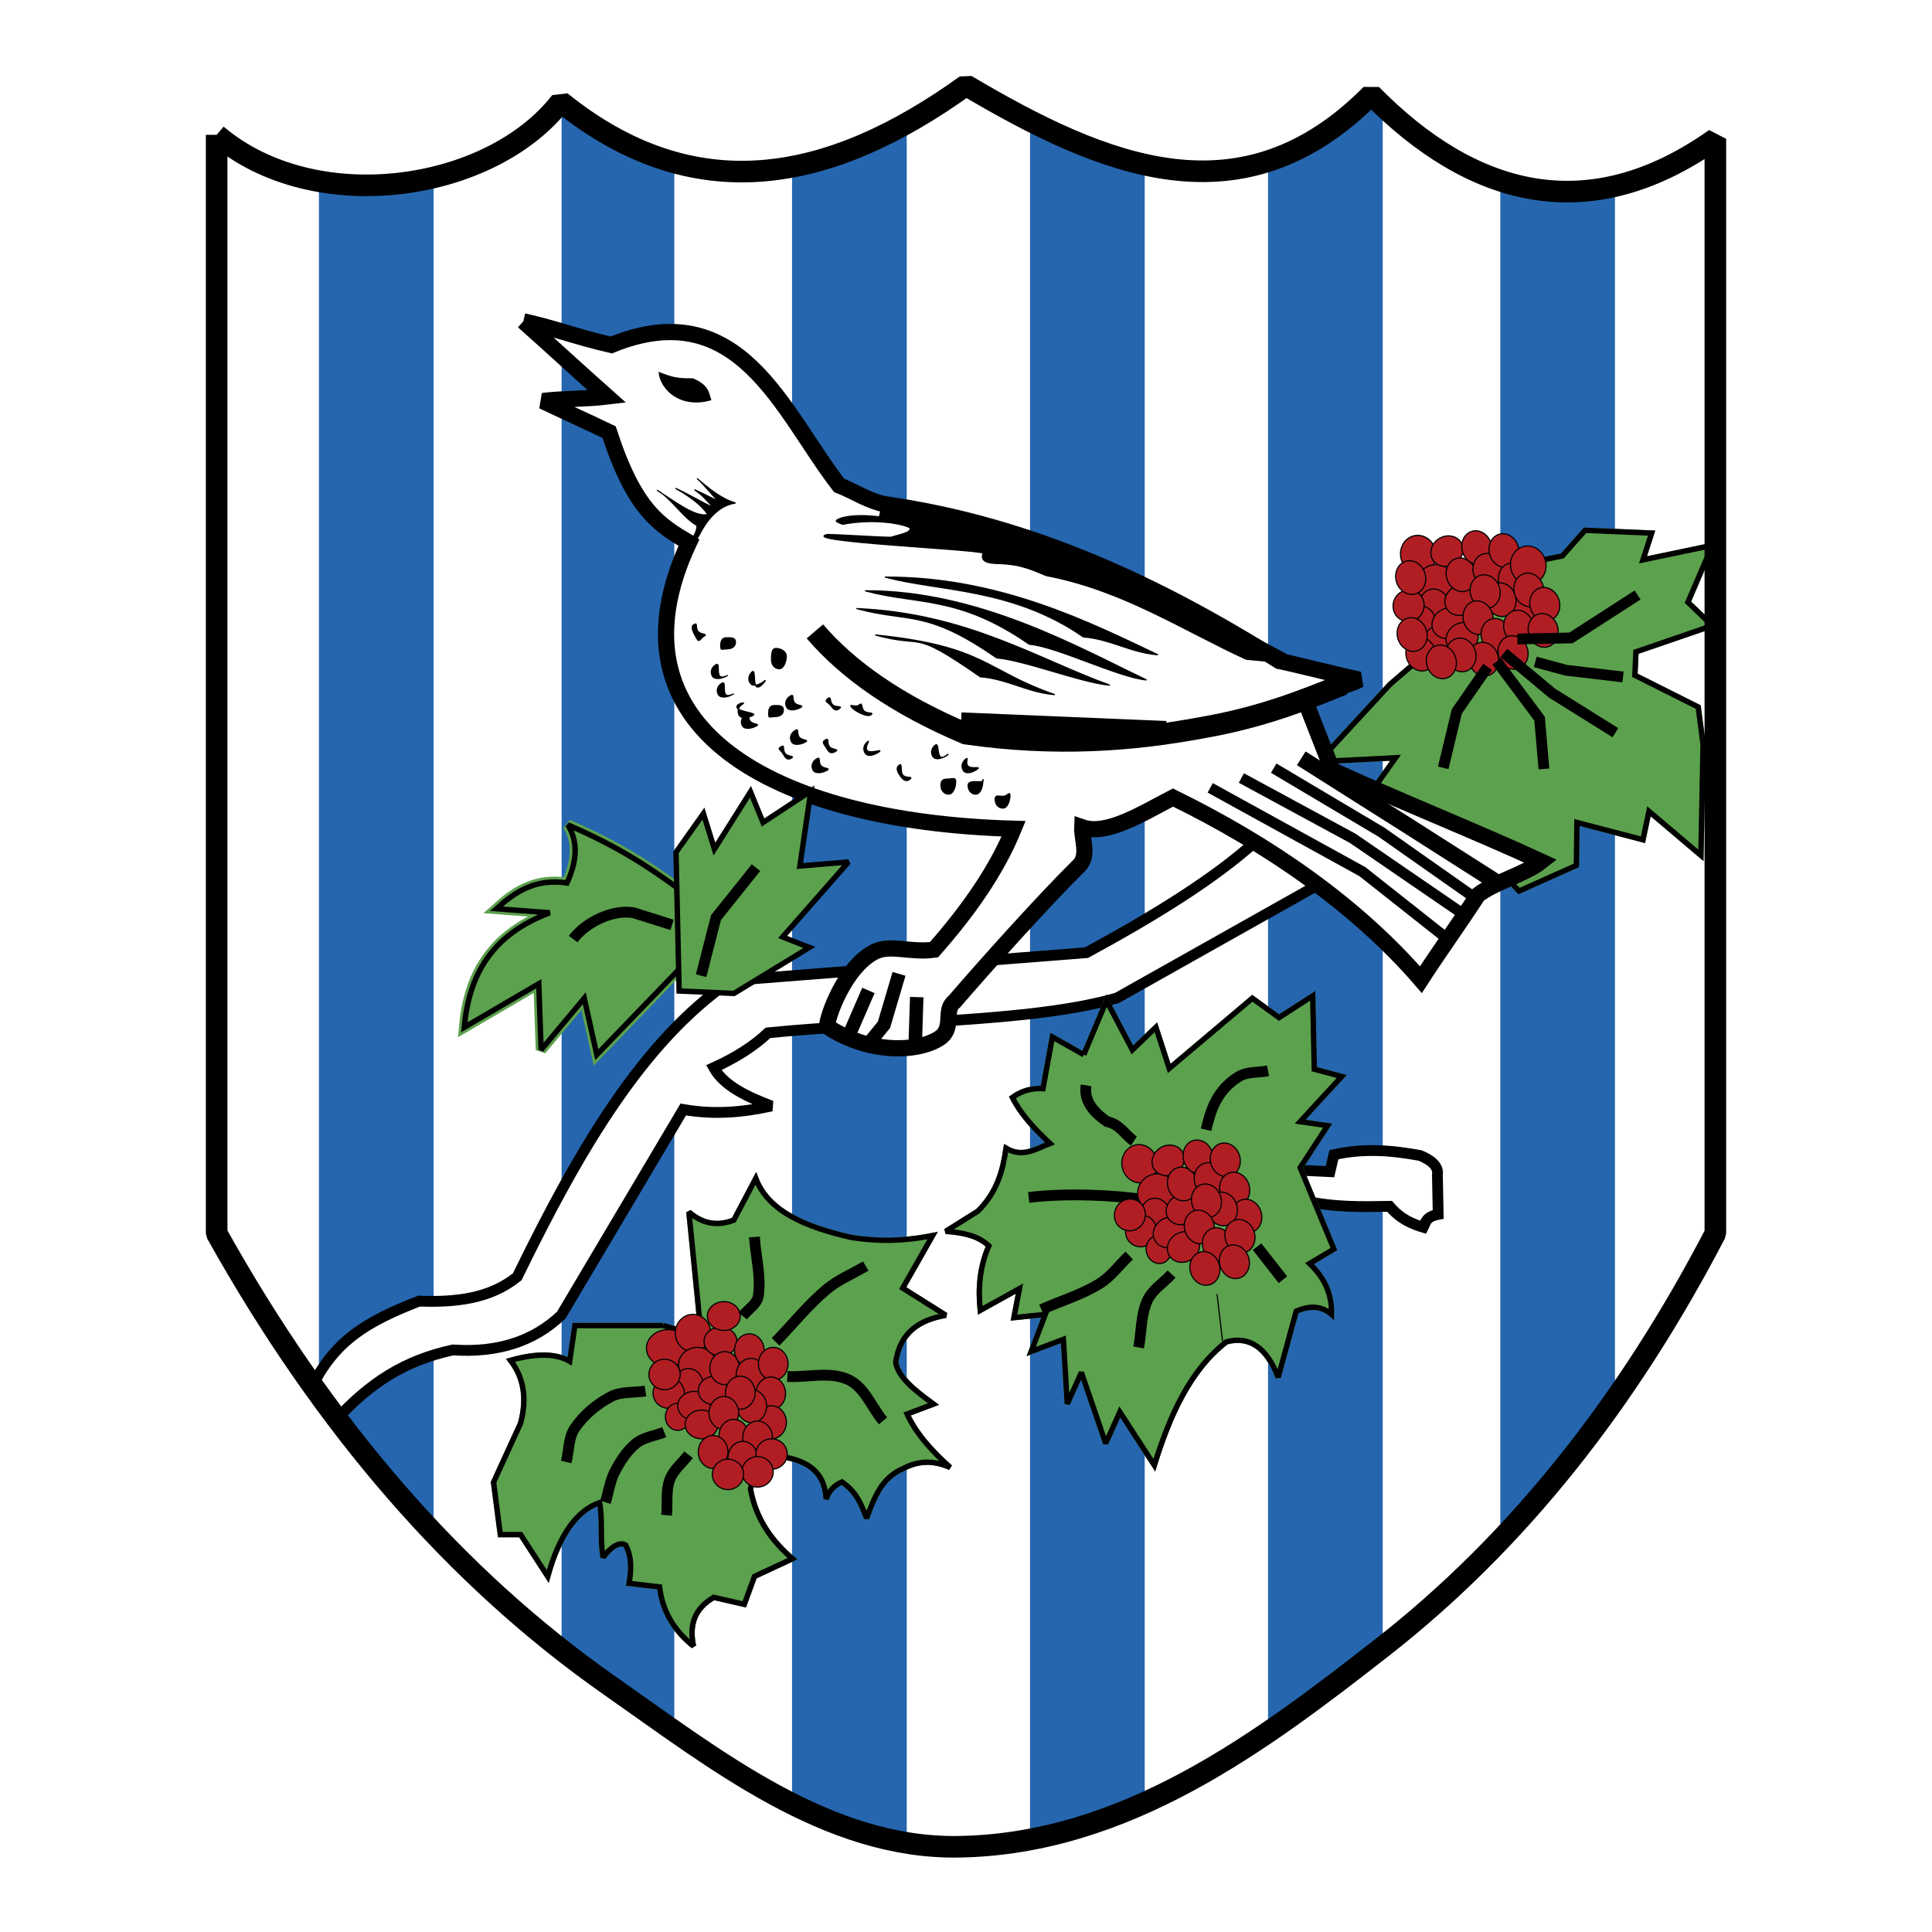
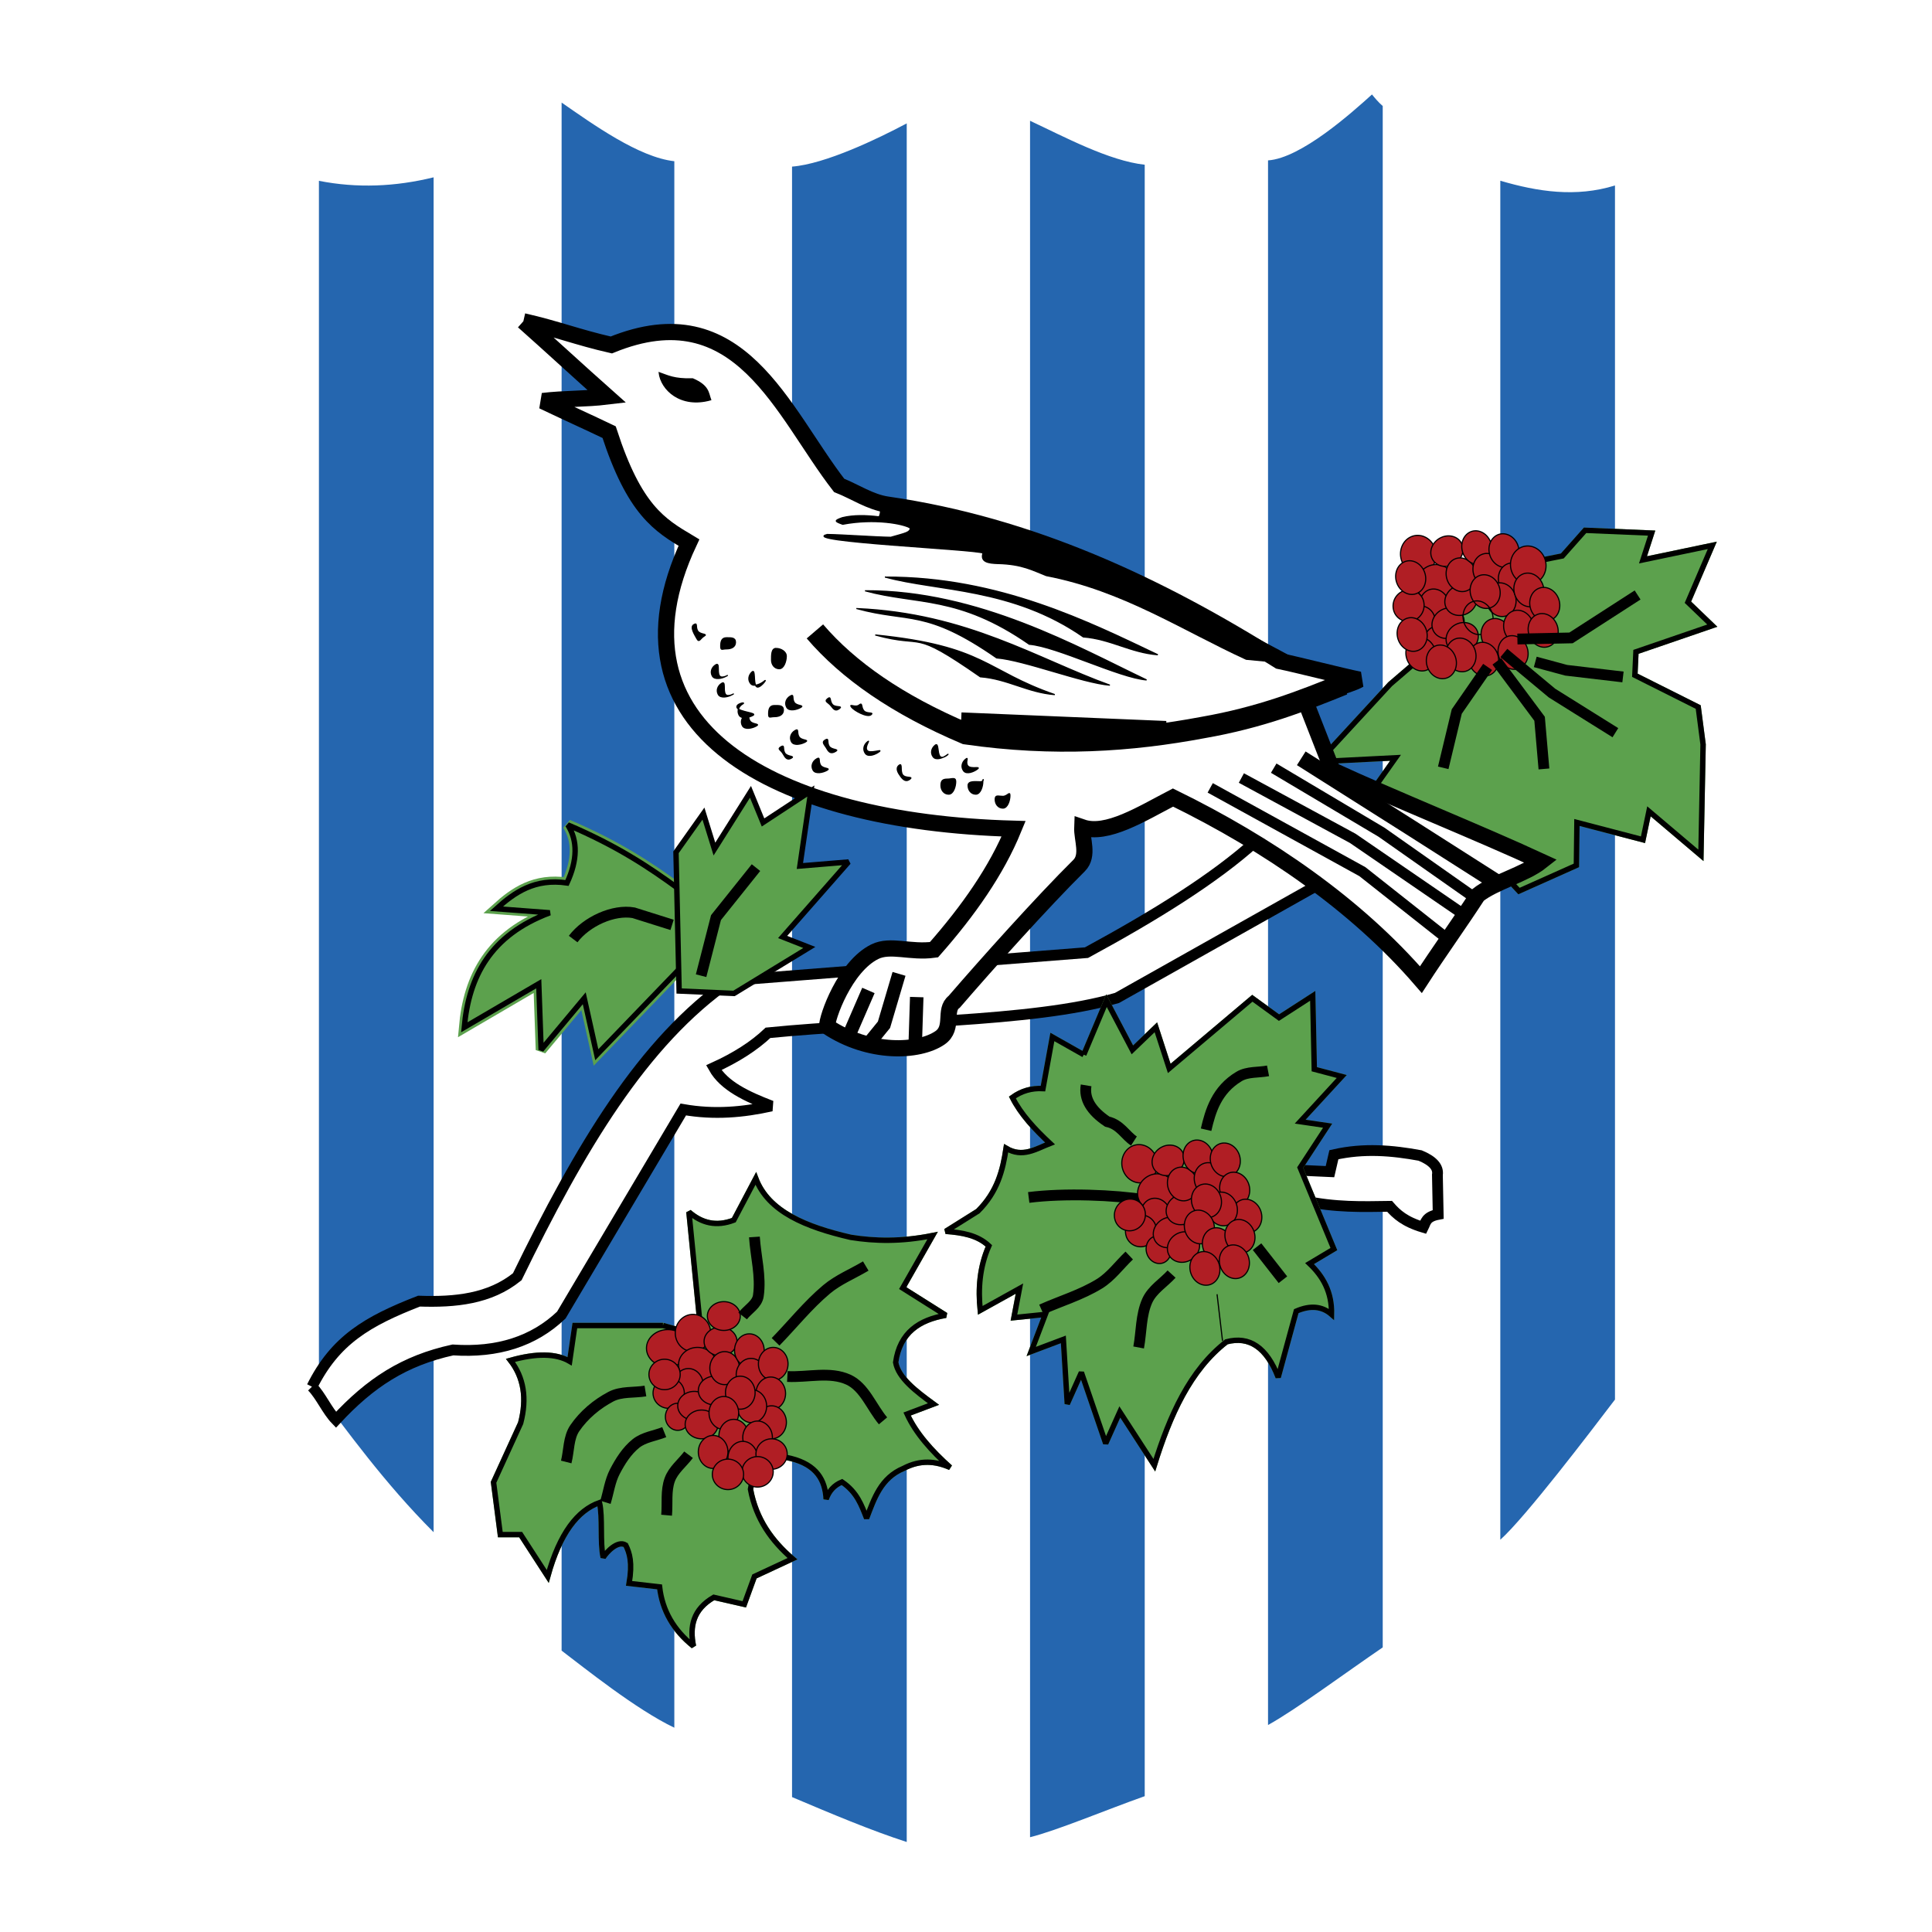
<svg xmlns="http://www.w3.org/2000/svg" width="2500" height="2500" viewBox="0 0 192.756 192.756">
  <path fill-rule="evenodd" clip-rule="evenodd" fill="#fff" d="M0 0h192.756v192.756H0V0z" />
  <path d="M149.686 18.031c3.732 1.096 7.539 1.679 11.441.475v121.129c-2.457 3.224-8.926 11.735-11.441 13.985V18.031zm-23.174-2.029c3.291-.215 8.375-4.771 10.371-6.577.268.328.607.748 1.072 1.154v153.783c-3.674 2.501-8.656 6.205-11.443 7.743V16.002zm-23.744-3.952c3.396 1.591 7.879 3.998 11.441 4.385v162.77c-3.76 1.328-8.756 3.43-11.441 4.094V12.05zm-23.746 4.573c3.321-.258 8.555-2.778 11.443-4.312v171.465c-3.6-1.161-7.521-2.821-11.443-4.481V16.623zm-47.203 1.418c3.814.752 7.629.588 11.443-.349v135.176c-4.908-4.893-8.806-10.347-11.443-13.81V18.041zm24.213-7.808c3.153 2.188 7.724 5.467 11.246 5.852v156.288c-3.814-1.812-9.024-6.007-11.246-7.689V10.233z" fill-rule="evenodd" clip-rule="evenodd" fill="#2566af" />
  <path fill-rule="evenodd" clip-rule="evenodd" fill="#5ca14d" stroke="#5ca14d" stroke-width=".539" stroke-miterlimit="2.613" d="M152.793 56.08l3.08-.612 2.27-2.559 6.642.279-.863 2.669 6.914-1.446-2.432 5.674 2.432 2.336-7.617 2.615-.108 2.336 6.321 3.171.486 3.727-.217 11.07-5.185-4.395-.594 2.837-6.592-1.724-.053 4.283-5.726 2.559-5.994-6.397-10.536-.946 4.215-5.953-7.672.391 7.131-7.733 2.27-1.947 6.428-6.953 5.4-3.282z" />
  <path fill="none" stroke="#000" stroke-width=".539" stroke-miterlimit="2.613" d="M152.793 56.08l3.08-.612 2.27-2.559 6.642.279-.863 2.669 6.914-1.446-2.432 5.674 2.432 2.336-7.617 2.615-.108 2.336 6.321 3.171.486 3.727-.217 11.07-5.185-4.395-.594 2.837-6.592-1.724-.053 4.283-5.726 2.559-5.994-6.397-10.536-.946 4.215-5.953-7.672.391 7.131-7.733 2.27-1.947 6.428-6.953 5.4-3.282z" />
  <path d="M31.126 138.351c2.318-4.646 5.511-6.527 10.678-8.536 3.608.124 7.05-.21 9.803-2.434 6.229-12.799 12.531-23.492 21.297-29.553l35.495-2.781c6.834-3.708 12.811-7.417 16.904-11.125 2.592 1.158 5.182 2.317 7.773 3.476l-21.635 12.17c-8.521 2.48-23.213 2.317-34.819 3.476-1.376 1.306-3.179 2.465-5.409 3.478 1.021 1.826 3.294 2.881 5.747 3.824-2.806.629-5.7.892-8.79.348l-12.169 20.513c-2.752 2.624-6.358 3.783-10.818 3.477-4.858 1.066-8.232 3.267-11.665 6.97-.9-.93-1.49-2.376-2.392-3.303zm96.323-21.696l5.242.241.391-1.689c3.008-.682 5.832-.432 8.607.08 1.268.524 1.842 1.168 1.721 1.931l.078 3.943c-1.238.237-1.238.794-1.486 1.287-1.848-.548-2.68-1.305-3.363-2.092-2.723.04-5.414.125-8.607-.563l-2.583-3.138z" fill-rule="evenodd" clip-rule="evenodd" fill="#fff" />
  <path d="M31.126 138.351c2.318-4.646 5.511-6.527 10.678-8.536 3.608.124 7.05-.21 9.803-2.434 6.229-12.799 12.531-23.492 21.297-29.553l35.495-2.781c6.834-3.708 12.811-7.417 16.904-11.125l7.773 3.476-21.635 12.169c-8.521 2.481-23.213 2.318-34.819 3.477-1.376 1.306-3.179 2.465-5.409 3.478 1.021 1.826 3.294 2.881 5.747 3.824-2.806.629-5.7.892-8.79.348l-12.169 20.513c-2.752 2.624-6.358 3.783-10.818 3.477-4.858 1.066-8.232 3.267-11.665 6.97-.9-.93-1.49-2.376-2.392-3.303m96.323-21.696l5.242.241.391-1.689c3.008-.682 5.832-.432 8.607.08 1.268.524 1.842 1.168 1.721 1.931l.078 3.943c-1.238.237-1.238.794-1.486 1.287-1.848-.548-2.68-1.305-3.363-2.092-2.723.04-5.414.125-8.607-.563l-2.583-3.138" fill="none" stroke="#000" stroke-width="1.077" stroke-miterlimit="2.613" />
  <path d="M52.215 32.053c3.407.778 5.37 1.586 8.776 2.364 12.835-5.239 17.051 6.688 22.729 14.009 1.601.638 3.102 1.671 4.802 1.916 14.185 2.042 26.964 7.945 39.105 15.603 1.893.39 6.104 1.477 7.996 1.866-1.135.648-4.322 1.332-5.457 1.981 1.008 2.595 1.752 4.458 2.76 7.053 6.182 2.855 14.656 6.248 20.838 9.103-1.639 1.298-4.68 2.057-6.32 3.354-1.768 2.726-3.912 5.713-5.68 8.439-6.445-7.461-15.223-13.518-24.734-18.171-3.139 1.631-6.604 3.818-9.055 2.97-.049 1.188.693 2.821-.32 3.825-3.652 3.617-9.211 9.824-12.451 13.58-1.089.813.009 2.611-1.421 3.597-2.091 1.442-7.054 1.674-11.259-1.134-.041-.868 1.756-5.98 4.754-7.457 1.57-.773 3.544.128 5.906-.199 3.427-3.89 6.237-7.885 7.948-12.068-24.075-.674-41.042-10.099-32.395-28.549-2.94-1.751-5.431-3.221-7.966-11.022-1.893-.909-4.725-2.194-6.617-3.103 2.145-.259 4.256-.187 6.401-.446-2.777-2.465-5.564-5.045-8.34-7.511z" fill-rule="evenodd" clip-rule="evenodd" fill="#fff" />
  <path d="M52.215 32.053c3.407.778 5.37 1.586 8.776 2.364 12.835-5.239 17.051 6.688 22.729 14.009 1.601.638 3.102 1.671 4.802 1.916 14.185 2.042 26.964 7.945 39.105 15.603 1.893.39 6.104 1.477 7.996 1.866-1.135.648-4.322 1.332-5.457 1.981 1.008 2.595 1.752 4.458 2.76 7.053 6.182 2.855 14.656 6.248 20.838 9.103-1.639 1.298-4.68 2.057-6.32 3.354-1.768 2.726-3.912 5.713-5.68 8.439-6.445-7.461-15.223-13.518-24.734-18.171-3.139 1.631-6.604 3.818-9.055 2.97-.049 1.188.693 2.821-.32 3.825-3.652 3.617-9.211 9.824-12.451 13.58-1.089.813.009 2.611-1.421 3.597-2.091 1.442-7.054 1.674-11.259-1.134-.041-.868 1.756-5.98 4.754-7.457 1.57-.773 3.544.128 5.906-.199 3.427-3.89 6.237-7.885 7.948-12.068-24.075-.674-41.042-10.099-32.395-28.549-2.94-1.751-5.431-3.221-7.966-11.022-1.893-.909-4.725-2.194-6.617-3.103 2.145-.259 4.256-.187 6.401-.446-2.777-2.465-5.564-5.045-8.34-7.511" fill="none" stroke="#000" stroke-width="1.616" stroke-miterlimit="2.613" />
  <path d="M67.835 96.62l-8.293 8.609-1.251-5.632-4.303 5.149-.235-6.598-7.432 4.345c.442-5.043 2.599-9.204 8.528-11.426l-5.321-.402c1.832-1.654 3.835-3.043 7.042-2.574 1.054-2.284 1.081-4.215.078-5.793 4.967 2.119 8.128 4.238 11.031 6.356l4.538 5.793-4.382 2.173z" fill-rule="evenodd" clip-rule="evenodd" fill="#5ca14d" stroke="#5ca14d" stroke-width="1.077" stroke-miterlimit="2.613" />
  <path d="M67.835 96.62l-8.293 8.609-1.251-5.632-4.303 5.149-.235-6.598-7.432 4.345c.442-5.043 2.599-9.204 8.528-11.426l-5.321-.402c1.832-1.654 3.835-3.043 7.042-2.574 1.054-2.284 1.081-4.215.078-5.793 4.967 2.119 8.128 4.238 11.031 6.356l4.538 5.793-4.382 2.173" fill="none" stroke="#000" stroke-width=".539" stroke-miterlimit="2.613" />
  <path fill-rule="evenodd" clip-rule="evenodd" fill="#5ca14d" d="M67.757 98.873l-.313-13.839 2.738-3.862 1.096 3.54L74.876 79l1.252 3.057 4.772-3.138-1.095 7.482L84.656 86l-6.573 7.482 2.661 1.046-7.511 4.586-5.476-.241z" />
  <path fill="none" stroke="#000" stroke-width=".539" stroke-miterlimit="2.613" d="M67.757 98.873l-.313-13.839 2.738-3.862 1.096 3.54L74.876 79l1.252 3.057 4.772-3.138-1.095 7.482L84.656 86l-6.573 7.482 2.661 1.046-7.511 4.586-5.476-.241z" />
  <path d="M66.145 132.248h-8.79l-.521 3.569c-1.352-.791-3.319-.822-5.903-.093 1.324 1.706 1.662 3.792 1.014 6.258l-2.704 5.911.676 5.215h2.028l2.704 4.172c1.198-4.323 2.98-6.588 5.164-7.363.338 1.506.03 3.963.368 5.47.317-.507 1.436-1.742 2.245-1.235.391.798.69 1.754.338 3.824l3.042.348c.265 2.351 1.391 4.32 3.381 5.91-.402-1.955-.034-3.673 2.028-4.866l3.043.695c.337-.928.675-1.854 1.014-2.782l3.793-1.766c-2.043-1.757-3.625-3.91-4.189-6.933.233-1.266.468-2.531.702-3.797 1.111.241 2.224.481 3.335.724 2.556.643 3.418 2.157 3.511 4.067.281-.826.807-1.398 1.58-1.718 1.51 1.027 1.953 2.329 2.458 3.616.758-1.98 1.421-4.025 3.688-4.973 1.689-.885 3.209-.725 4.652-.09-1.866-1.667-3.422-3.413-4.301-5.333l2.634-.994c-1.771-1.299-3.496-2.605-3.774-4.158.42-2.993 2.365-4.243 5.003-4.7l-4.301-2.712 2.984-5.244c-3.138.631-5.766.564-8.163.182-4.463-1.031-8.225-2.562-9.48-5.876l-2.194 4.158c-1.754.671-3.215.289-4.477-.813l1.229 12.385-3.817-1.058z" fill-rule="evenodd" clip-rule="evenodd" fill="#5ca14d" stroke="#5ca14d" stroke-width=".539" stroke-miterlimit="2.613" />
  <path d="M66.145 132.248h-8.79l-.521 3.569c-1.352-.791-3.319-.822-5.903-.093 1.324 1.706 1.662 3.792 1.014 6.258l-2.704 5.911.676 5.215h2.028l2.704 4.172c1.198-4.323 2.98-6.588 5.164-7.363.338 1.506.03 3.963.368 5.47.317-.507 1.436-1.742 2.245-1.235.391.798.69 1.754.338 3.824l3.042.348c.265 2.351 1.391 4.32 3.381 5.91-.402-1.955-.034-3.673 2.028-4.866l3.043.695c.337-.928.675-1.854 1.014-2.782l3.793-1.766c-2.043-1.757-3.625-3.91-4.189-6.933.233-1.266.468-2.531.702-3.797 1.111.241 2.224.481 3.335.724 2.556.643 3.418 2.157 3.511 4.067.281-.826.807-1.398 1.58-1.718 1.51 1.027 1.953 2.329 2.458 3.616.758-1.98 1.421-4.025 3.688-4.973 1.689-.885 3.209-.725 4.652-.09-1.866-1.667-3.422-3.413-4.301-5.333l2.634-.994c-1.771-1.299-3.496-2.605-3.774-4.158.42-2.993 2.365-4.243 5.003-4.7l-4.301-2.712 2.984-5.244c-3.138.631-5.766.564-8.163.182-4.463-1.031-8.225-2.562-9.48-5.876l-2.194 4.158c-1.754.671-3.215.289-4.477-.813l1.229 12.385-3.817-1.058" fill="none" stroke="#000" stroke-width=".539" stroke-miterlimit="2.613" />
  <path d="M108.127 105.229l2.268-5.391c.861 1.636 1.723 3.271 2.582 4.908l2.346-2.253c.445 1.367.889 2.735 1.332 4.104l8.291-7 2.66 1.931 3.365-2.173.156 7.322 2.738.725c-1.383 1.501-2.764 3.003-4.146 4.505.912.135 1.824.269 2.738.402-.914 1.395-1.826 2.79-2.738 4.185l3.363 8.126c-.809.483-1.615.966-2.426 1.448 1.34 1.273 2.244 2.843 2.191 5.069-.941-.822-2.115-.93-3.52-.322-.602 2.2-1.201 4.399-1.801 6.599-1.141-2.968-2.863-4.147-5.162-3.54-3.641 2.828-5.648 7.334-7.197 12.311l-3.443-5.312-1.408 3.139-2.426-7.081-1.408 3.139-.391-6.438-3.207 1.208 1.408-3.702-3.131.322.549-2.896-3.912 2.172c-.219-2.146-.078-4.291.861-6.437-1.145-1.081-2.694-1.325-4.304-1.448l3.208-2.012c1.957-1.942 2.488-4.094 2.816-6.276 1.646.983 2.982.06 4.381-.481-1.533-1.433-2.916-2.916-3.756-4.587.902-.653 1.92-.948 3.053-.886l.938-5.149 3.132 1.769z" fill-rule="evenodd" clip-rule="evenodd" fill="#5ca14d" stroke="#5ca14d" stroke-width=".539" stroke-miterlimit="2.613" />
  <path d="M108.127 105.229l2.268-5.391c.861 1.636 1.723 3.271 2.582 4.908l2.346-2.253c.445 1.367.889 2.735 1.332 4.104l8.291-7 2.66 1.931 3.365-2.173.156 7.322 2.738.725c-1.383 1.501-2.764 3.003-4.146 4.505.912.135 1.824.269 2.738.402-.914 1.395-1.826 2.79-2.738 4.185l3.363 8.126c-.809.483-1.615.966-2.426 1.448 1.34 1.273 2.244 2.843 2.191 5.069-.941-.822-2.115-.93-3.52-.322-.602 2.2-1.201 4.399-1.801 6.599-1.141-2.968-2.863-4.147-5.162-3.54-3.641 2.828-5.648 7.334-7.197 12.311l-3.443-5.312-1.408 3.139-2.426-7.081-1.408 3.139-.391-6.438-3.207 1.208 1.408-3.702-3.131.322.549-2.896-3.912 2.172c-.219-2.146-.078-4.291.861-6.437-1.145-1.081-2.694-1.325-4.304-1.448l3.208-2.012c1.957-1.942 2.488-4.094 2.816-6.276 1.646.983 2.982.06 4.381-.481-1.533-1.433-2.916-2.916-3.756-4.587.902-.653 1.92-.948 3.053-.886l.938-5.149 3.132 1.769" fill="none" stroke="#000" stroke-width=".539" stroke-miterlimit="2.613" />
-   <path d="M21.616 13.454v109.6c10.795 19.333 23.877 34.38 39.244 45.137 10.515 7.361 21.69 16.26 34.755 16.062 16.702-.254 30.293-10.523 42.26-19.868 13.566-10.592 24.527-24.533 33.266-41.33V13.852c-12.691 8.996-24.301 5.773-34.33-4.421-12.82 12.946-26.547 7.289-40.433-.926-13.605 9.8-27.095 12.408-40.433 1.646-6.979 8.998-24.507 11.64-34.329 3.303" fill="none" stroke="#000" stroke-width="2.154" stroke-linejoin="bevel" stroke-miterlimit="2.613" />
  <path d="M66.632 132.654c1.176 0 2.135.835 2.135 1.857 0 1.024-.959 1.858-2.135 1.858s-2.135-.834-2.135-1.858c0-1.022.959-1.857 2.135-1.857z" fill-rule="evenodd" clip-rule="evenodd" fill="#b01e24" />
  <path d="M66.632 132.654c1.176 0 2.135.835 2.135 1.857 0 1.024-.959 1.858-2.135 1.858s-2.135-.834-2.135-1.858c0-1.022.959-1.857 2.135-1.857" fill="none" stroke="#000" stroke-width=".116" stroke-miterlimit="2.613" />
  <path d="M69.137 131.134c.972 0 1.766.834 1.766 1.857s-.793 1.858-1.766 1.858-1.766-.835-1.766-1.858.794-1.857 1.766-1.857z" fill-rule="evenodd" clip-rule="evenodd" fill="#b01e24" />
  <path d="M69.137 131.134c.972 0 1.766.834 1.766 1.857s-.793 1.858-1.766 1.858-1.766-.835-1.766-1.858.794-1.857 1.766-1.857" fill="none" stroke="#000" stroke-width=".116" stroke-miterlimit="2.613" />
  <path d="M69.588 137.891c-1.04 0-1.889-.777-1.889-1.731s.849-1.731 1.889-1.731c1.041 0 1.89.777 1.89 1.731s-.849 1.731-1.89 1.731z" fill-rule="evenodd" clip-rule="evenodd" fill="#b01e24" />
  <path d="M69.588 137.891c-1.04 0-1.889-.777-1.889-1.731s.849-1.731 1.889-1.731c1.041 0 1.89.777 1.89 1.731s-.849 1.731-1.89 1.731" fill="none" stroke="#000" stroke-width=".116" stroke-miterlimit="2.613" />
  <path d="M68.685 139.833c.814 0 1.479-.739 1.479-1.646s-.665-1.647-1.479-1.647-1.478.74-1.478 1.647.664 1.646 1.478 1.646z" fill-rule="evenodd" clip-rule="evenodd" fill="#b01e24" />
  <path d="M68.685 139.833c.814 0 1.479-.739 1.479-1.646s-.665-1.647-1.479-1.647-1.478.74-1.478 1.647.664 1.646 1.478 1.646" fill="none" stroke="#000" stroke-width=".116" stroke-miterlimit="2.613" />
  <path d="M66.714 137.469c.86 0 1.561.683 1.561 1.521 0 .837-.701 1.52-1.561 1.52-.859 0-1.561-.683-1.561-1.52 0-.839.701-1.521 1.561-1.521z" fill-rule="evenodd" clip-rule="evenodd" fill="#b01e24" />
  <path d="M66.714 137.469c.86 0 1.561.683 1.561 1.521 0 .837-.701 1.52-1.561 1.52-.859 0-1.561-.683-1.561-1.52 0-.839.701-1.521 1.561-1.521" fill="none" stroke="#000" stroke-width=".116" stroke-miterlimit="2.613" />
  <path d="M67.617 142.706c-.678 0-1.231-.607-1.231-1.352 0-.745.553-1.353 1.231-1.353.679 0 1.232.607 1.232 1.353.001.745-.553 1.352-1.232 1.352z" fill-rule="evenodd" clip-rule="evenodd" fill="#b01e24" />
  <path d="M67.617 142.706c-.678 0-1.231-.607-1.231-1.352 0-.745.553-1.353 1.231-1.353.679 0 1.232.607 1.232 1.353.001.745-.553 1.352-1.232 1.352" fill="none" stroke="#000" stroke-width=".116" stroke-miterlimit="2.613" />
  <path d="M69.26 138.82c.904 0 1.643.645 1.643 1.436s-.738 1.436-1.643 1.436-1.643-.645-1.643-1.436.739-1.436 1.643-1.436z" fill-rule="evenodd" clip-rule="evenodd" fill="#b01e24" />
  <path d="M69.26 138.82c.904 0 1.643.645 1.643 1.436s-.738 1.436-1.643 1.436-1.643-.645-1.643-1.436.739-1.436 1.643-1.436" fill="none" stroke="#000" stroke-width=".116" stroke-miterlimit="2.613" />
  <path d="M70 140.679c.904 0 1.643.645 1.643 1.436s-.739 1.435-1.643 1.435c-.905 0-1.643-.645-1.643-1.436s.737-1.435 1.643-1.435z" fill-rule="evenodd" clip-rule="evenodd" fill="#b01e24" />
  <path d="M70 140.679c.904 0 1.643.645 1.643 1.436s-.739 1.435-1.643 1.435c-.905 0-1.643-.645-1.643-1.436s.737-1.435 1.643-1.435" fill="none" stroke="#000" stroke-width=".116" stroke-miterlimit="2.613" />
  <path d="M71.313 137.3c.905 0 1.643.645 1.643 1.436s-.738 1.436-1.643 1.436-1.643-.645-1.643-1.436.739-1.436 1.643-1.436z" fill-rule="evenodd" clip-rule="evenodd" fill="#b01e24" />
  <path d="M71.313 137.3c.905 0 1.643.645 1.643 1.436s-.738 1.436-1.643 1.436-1.643-.645-1.643-1.436.739-1.436 1.643-1.436" fill="none" stroke="#000" stroke-width=".116" stroke-miterlimit="2.613" />
  <path d="M71.888 132.4c.905 0 1.643.646 1.643 1.436 0 .792-.738 1.437-1.643 1.437s-1.643-.645-1.643-1.437c.001-.79.738-1.436 1.643-1.436z" fill-rule="evenodd" clip-rule="evenodd" fill="#b01e24" />
  <path d="M71.888 132.4c.905 0 1.643.646 1.643 1.436 0 .792-.738 1.437-1.643 1.437s-1.643-.645-1.643-1.437c.001-.79.738-1.436 1.643-1.436" fill="none" stroke="#000" stroke-width=".116" stroke-miterlimit="2.613" />
  <path d="M72.217 129.866c.904 0 1.643.645 1.643 1.436s-.738 1.436-1.643 1.436-1.643-.645-1.643-1.436.738-1.436 1.643-1.436z" fill-rule="evenodd" clip-rule="evenodd" fill="#b01e24" />
  <path d="M72.217 129.866c.904 0 1.643.645 1.643 1.436s-.738 1.436-1.643 1.436-1.643-.645-1.643-1.436.738-1.436 1.643-1.436" fill="none" stroke="#000" stroke-width=".116" stroke-miterlimit="2.613" />
  <path d="M72.299 138.145c.814 0 1.478-.74 1.478-1.647s-.664-1.647-1.478-1.647-1.479.74-1.479 1.647.665 1.647 1.479 1.647z" fill-rule="evenodd" clip-rule="evenodd" fill="#b01e24" />
  <path d="M72.299 138.145c.814 0 1.478-.74 1.478-1.647s-.664-1.647-1.478-1.647-1.479.74-1.479 1.647.665 1.647 1.479 1.647" fill="none" stroke="#000" stroke-width=".116" stroke-miterlimit="2.613" />
  <path d="M74.763 136.37c.814 0 1.478-.739 1.478-1.647 0-.906-.664-1.646-1.478-1.646s-1.479.74-1.479 1.646c.001.908.665 1.647 1.479 1.647z" fill-rule="evenodd" clip-rule="evenodd" fill="#b01e24" />
  <path d="M74.763 136.37c.814 0 1.478-.739 1.478-1.647 0-.906-.664-1.646-1.478-1.646s-1.479.74-1.479 1.646c.001.908.665 1.647 1.479 1.647" fill="none" stroke="#000" stroke-width=".116" stroke-miterlimit="2.613" />
  <path d="M74.927 138.82c.814 0 1.478-.74 1.478-1.647s-.664-1.647-1.478-1.647c-.813 0-1.478.74-1.478 1.647s.665 1.647 1.478 1.647z" fill-rule="evenodd" clip-rule="evenodd" fill="#b01e24" />
  <path d="M74.927 138.82c.814 0 1.478-.74 1.478-1.647s-.664-1.647-1.478-1.647c-.813 0-1.478.74-1.478 1.647s.665 1.647 1.478 1.647" fill="none" stroke="#000" stroke-width=".116" stroke-miterlimit="2.613" />
  <path d="M77.145 137.723c.814 0 1.478-.74 1.478-1.647s-.664-1.647-1.478-1.647-1.479.74-1.479 1.647.665 1.647 1.479 1.647z" fill-rule="evenodd" clip-rule="evenodd" fill="#b01e24" />
  <path d="M77.145 137.723c.814 0 1.478-.74 1.478-1.647s-.664-1.647-1.478-1.647-1.479.74-1.479 1.647.665 1.647 1.479 1.647" fill="none" stroke="#000" stroke-width=".116" stroke-miterlimit="2.613" />
  <path d="M76.898 140.679c.814 0 1.479-.74 1.479-1.647s-.665-1.647-1.479-1.647c-.814 0-1.478.74-1.478 1.647s.664 1.647 1.478 1.647z" fill-rule="evenodd" clip-rule="evenodd" fill="#b01e24" />
  <path d="M76.898 140.679c.814 0 1.479-.74 1.479-1.647s-.665-1.647-1.479-1.647c-.814 0-1.479.74-1.479 1.647s.665 1.647 1.479 1.647" fill="none" stroke="#000" stroke-width=".116" stroke-miterlimit="2.613" />
  <path d="M76.981 143.55c.814 0 1.478-.739 1.478-1.646s-.664-1.647-1.478-1.647c-.815 0-1.479.74-1.479 1.647s.664 1.646 1.479 1.646z" fill-rule="evenodd" clip-rule="evenodd" fill="#b01e24" />
  <path d="M76.981 143.55c.814 0 1.478-.739 1.478-1.646s-.664-1.647-1.478-1.647c-.815 0-1.479.74-1.479 1.647s.664 1.646 1.479 1.646" fill="none" stroke="#000" stroke-width=".116" stroke-miterlimit="2.613" />
  <path d="M75.009 141.945c.814 0 1.479-.74 1.479-1.647s-.665-1.646-1.479-1.646-1.478.739-1.478 1.646.664 1.647 1.478 1.647z" fill-rule="evenodd" clip-rule="evenodd" fill="#b01e24" />
  <path d="M75.009 141.945c.814 0 1.479-.74 1.479-1.647s-.665-1.646-1.479-1.646-1.478.739-1.478 1.646.664 1.647 1.478 1.647" fill="none" stroke="#000" stroke-width=".116" stroke-miterlimit="2.613" />
  <path d="M73.86 140.594c.813 0 1.478-.739 1.478-1.647 0-.906-.664-1.646-1.478-1.646s-1.479.74-1.479 1.646c0 .907.664 1.647 1.479 1.647z" fill-rule="evenodd" clip-rule="evenodd" fill="#b01e24" />
  <path d="M73.86 140.594c.813 0 1.478-.739 1.478-1.647 0-.907-.664-1.646-1.478-1.646s-1.479.739-1.479 1.646c0 .907.664 1.647 1.479 1.647" fill="none" stroke="#000" stroke-width=".116" stroke-miterlimit="2.613" />
  <path d="M72.217 142.621c.813 0 1.479-.74 1.479-1.647s-.665-1.646-1.479-1.646c-.815 0-1.479.739-1.479 1.646s.664 1.647 1.479 1.647z" fill-rule="evenodd" clip-rule="evenodd" fill="#b01e24" />
  <path d="M72.217 142.621c.813 0 1.479-.74 1.479-1.647s-.665-1.646-1.479-1.646c-.815 0-1.479.739-1.479 1.646s.664 1.647 1.479 1.647" fill="none" stroke="#000" stroke-width=".116" stroke-miterlimit="2.613" />
  <path d="M73.203 144.901c.814 0 1.478-.739 1.478-1.646s-.664-1.647-1.478-1.647-1.479.74-1.479 1.647.664 1.646 1.479 1.646z" fill-rule="evenodd" clip-rule="evenodd" fill="#b01e24" />
  <path d="M73.203 144.901c.814 0 1.478-.739 1.478-1.646s-.664-1.647-1.478-1.647-1.479.74-1.479 1.647.664 1.646 1.479 1.646" fill="none" stroke="#000" stroke-width=".116" stroke-miterlimit="2.613" />
  <path d="M75.584 145.07c.815 0 1.479-.739 1.479-1.646s-.664-1.647-1.479-1.647c-.813 0-1.478.74-1.478 1.647s.665 1.646 1.478 1.646z" fill-rule="evenodd" clip-rule="evenodd" fill="#b01e24" />
  <path d="M75.584 145.07c.815 0 1.479-.739 1.479-1.646s-.664-1.647-1.479-1.647c-.813 0-1.478.74-1.478 1.647s.665 1.646 1.478 1.646" fill="none" stroke="#000" stroke-width=".116" stroke-miterlimit="2.613" />
  <path d="M74.106 147.099c.814 0 1.478-.74 1.478-1.648 0-.906-.664-1.646-1.478-1.646s-1.478.74-1.478 1.646c0 .907.664 1.648 1.478 1.648z" fill-rule="evenodd" clip-rule="evenodd" fill="#b01e24" />
  <path d="M74.106 147.099c.814 0 1.478-.74 1.478-1.648 0-.906-.664-1.646-1.478-1.646s-1.478.74-1.478 1.646c0 .907.664 1.648 1.478 1.648" fill="none" stroke="#000" stroke-width=".116" stroke-miterlimit="2.613" />
  <path d="M71.149 146.507c.814 0 1.479-.74 1.479-1.647s-.665-1.646-1.479-1.646c-.815 0-1.479.739-1.479 1.646s.664 1.647 1.479 1.647z" fill-rule="evenodd" clip-rule="evenodd" fill="#b01e24" />
  <path d="M71.149 146.506c.814 0 1.479-.739 1.479-1.646s-.665-1.646-1.479-1.646c-.815 0-1.479.739-1.479 1.646s.664 1.646 1.479 1.646" fill="none" stroke="#000" stroke-width=".116" stroke-miterlimit="2.613" />
  <path d="M76.981 143.55c.858 0 1.56.684 1.56 1.521 0 .838-.702 1.521-1.56 1.521-.86 0-1.561-.683-1.561-1.521 0-.838.701-1.521 1.561-1.521z" fill-rule="evenodd" clip-rule="evenodd" fill="#b01e24" />
  <path d="M76.981 143.55c.858 0 1.56.684 1.56 1.521 0 .838-.702 1.521-1.56 1.521-.86 0-1.561-.683-1.561-1.521 0-.838.701-1.521 1.561-1.521" fill="none" stroke="#000" stroke-width=".116" stroke-miterlimit="2.613" />
  <path d="M75.584 145.324c.86 0 1.561.683 1.561 1.521 0 .837-.701 1.521-1.561 1.521-.859 0-1.56-.684-1.56-1.521 0-.838.701-1.521 1.56-1.521z" fill-rule="evenodd" clip-rule="evenodd" fill="#b01e24" />
  <path d="M75.584 145.324c.86 0 1.561.683 1.561 1.521 0 .837-.701 1.521-1.561 1.521-.859 0-1.56-.684-1.56-1.521 0-.838.701-1.521 1.56-1.521" fill="none" stroke="#000" stroke-width=".116" stroke-miterlimit="2.613" />
  <path d="M72.628 145.577c.859 0 1.561.684 1.561 1.521 0 .837-.701 1.52-1.561 1.52s-1.561-.683-1.561-1.52.701-1.521 1.561-1.521z" fill-rule="evenodd" clip-rule="evenodd" fill="#b01e24" />
  <path d="M72.628 145.577c.859 0 1.561.684 1.561 1.521 0 .837-.701 1.52-1.561 1.52s-1.561-.683-1.561-1.52.701-1.521 1.561-1.521" fill="none" stroke="#000" stroke-width=".116" stroke-miterlimit="2.613" />
  <path d="M66.303 135.61c.859 0 1.561.683 1.561 1.52 0 .838-.701 1.521-1.561 1.521s-1.561-.684-1.561-1.521c.001-.837.702-1.52 1.561-1.52z" fill-rule="evenodd" clip-rule="evenodd" fill="#b01e24" />
  <path d="M66.303 135.61c.859 0 1.561.683 1.561 1.52 0 .838-.701 1.521-1.561 1.521s-1.561-.684-1.561-1.521c.001-.837.702-1.52 1.561-1.52" fill="none" stroke="#000" stroke-width=".116" stroke-miterlimit="2.613" />
  <path d="M86.622 49.562c1.091.561 1.455 1.23 1.091 2.006-1.312-.161-2.559-.188-3.663.08-.832.294-.803.361.027.656 3.19-.605 6.123-.043 6.752.388-.05.428-.449.485-1.958.915-1.689-.027-4.648-.253-6.336-.28-2.905.708 14.77 1.474 15.542 1.853-.291.884.516 1.017 1.479 1.043 2.441.058 3.498.688 4.832 1.204 7.666 1.473 13.455 5.363 19.947 8.346l5.922.562c-14.019-7.604-28.152-14.77-43.635-16.773z" fill-rule="evenodd" clip-rule="evenodd" stroke="#000" stroke-width=".116" stroke-miterlimit="2.613" />
  <path d="M140.77 53.558c.893-.403 1.947.061 2.352 1.034.402.972.004 2.094-.887 2.497s-1.947-.061-2.35-1.034c-.405-.973-.006-2.095.885-2.497z" fill-rule="evenodd" clip-rule="evenodd" fill="#b01e24" />
  <path d="M140.77 53.558c.893-.403 1.947.061 2.352 1.034.402.972.004 2.094-.887 2.497s-1.947-.062-2.35-1.034c-.405-.973-.006-2.095.885-2.497" fill="none" stroke="#000" stroke-width=".116" stroke-miterlimit="2.613" />
  <path d="M143.846 59.791c-.955.43-2.039.043-2.414-.863s.096-1.996 1.049-2.427c.955-.432 2.037-.044 2.414.862.375.906-.096 1.996-1.049 2.428z" fill-rule="evenodd" clip-rule="evenodd" fill="#b01e24" />
  <path d="M143.846 59.791c-.955.43-2.039.043-2.414-.863s.096-1.996 1.049-2.427c.955-.432 2.037-.044 2.414.862.375.906-.096 1.996-1.049 2.428" fill="none" stroke="#000" stroke-width=".116" stroke-miterlimit="2.613" />
  <path d="M143.783 62.011c.744-.337 1.062-1.315.705-2.178-.357-.862-1.258-1.29-2.002-.952-.748.338-1.064 1.315-.707 2.177.356.863 1.256 1.29 2.004.953z" fill-rule="evenodd" clip-rule="evenodd" fill="#b01e24" />
  <path d="M143.783 62.011c.744-.337 1.062-1.315.705-2.178-.357-.862-1.258-1.29-2.002-.952-.748.338-1.064 1.315-.707 2.177.356.863 1.256 1.29 2.004.953" fill="none" stroke="#000" stroke-width=".116" stroke-miterlimit="2.613" />
  <path d="M141.045 60.581a1.51 1.51 0 0 1 2.029.798 1.633 1.633 0 0 1-.832 2.091 1.51 1.51 0 0 1-2.029-.798 1.63 1.63 0 0 1 .832-2.091z" fill-rule="evenodd" clip-rule="evenodd" fill="#b01e24" />
  <path d="M141.045 60.581a1.51 1.51 0 0 1 2.029.798 1.633 1.633 0 0 1-.832 2.091 1.51 1.51 0 0 1-2.029-.798 1.63 1.63 0 0 1 .832-2.091" fill="none" stroke="#000" stroke-width=".116" stroke-miterlimit="2.613" />
  <path d="M143.936 65.182c-.623.282-1.369-.066-1.662-.774-.293-.707-.025-1.513.596-1.794.623-.281 1.369.067 1.662.774.292.707.023 1.513-.596 1.794z" fill-rule="evenodd" clip-rule="evenodd" fill="#b01e24" />
  <path d="M143.936 65.182c-.623.282-1.369-.066-1.662-.774-.293-.707-.025-1.513.596-1.794.623-.281 1.369.067 1.662.774.292.707.023 1.513-.596 1.794" fill="none" stroke="#000" stroke-width=".116" stroke-miterlimit="2.613" />
  <path d="M143.91 60.81c.828-.375 1.76-.068 2.07.684.312.752-.111 1.67-.939 2.045-.83.375-1.76.068-2.072-.684-.311-.752.111-1.67.941-2.045z" fill-rule="evenodd" clip-rule="evenodd" fill="#b01e24" />
  <path d="M143.91 60.81c.828-.375 1.76-.068 2.07.684.312.752-.111 1.67-.939 2.045-.83.375-1.76.068-2.072-.684-.311-.752.111-1.67.941-2.045" fill="none" stroke="#000" stroke-width=".116" stroke-miterlimit="2.613" />
  <path d="M145.318 62.269c.83-.375 1.76-.068 2.07.684.312.751-.109 1.669-.939 2.044s-1.76.068-2.07-.684c-.311-.751.111-1.669.939-2.044z" fill-rule="evenodd" clip-rule="evenodd" fill="#b01e24" />
  <path d="M145.318 62.269c.83-.375 1.76-.068 2.07.684.312.751-.109 1.669-.939 2.044s-1.76.068-2.07-.684c-.311-.751.111-1.669.939-2.044" fill="none" stroke="#000" stroke-width=".116" stroke-miterlimit="2.613" />
  <path d="M145.193 58.514c.828-.375 1.758-.067 2.07.684.311.752-.111 1.67-.939 2.045-.83.375-1.76.067-2.072-.684-.311-.751.111-1.67.941-2.045z" fill-rule="evenodd" clip-rule="evenodd" fill="#b01e24" />
  <path d="M145.193 58.514c.828-.375 1.758-.067 2.07.684.311.752-.111 1.67-.939 2.045-.83.375-1.76.067-2.072-.684-.311-.751.111-1.67.941-2.045" fill="none" stroke="#000" stroke-width=".116" stroke-miterlimit="2.613" />
  <path d="M143.791 53.622c.828-.375 1.758-.068 2.07.683.311.752-.111 1.67-.939 2.045-.83.375-1.76.068-2.07-.684-.313-.751.111-1.67.939-2.044z" fill-rule="evenodd" clip-rule="evenodd" fill="#b01e24" />
  <path d="M143.791 53.622c.828-.375 1.758-.068 2.07.683.311.752-.111 1.67-.939 2.045-.83.375-1.76.068-2.07-.684-.313-.751.111-1.67.939-2.044" fill="none" stroke="#000" stroke-width=".116" stroke-miterlimit="2.613" />
  <path d="M146.428 58.908c.746-.337 1.064-1.315.707-2.177-.357-.862-1.258-1.29-2.004-.953-.746.338-1.062 1.315-.707 2.177.359.862 1.258 1.291 2.004.953z" fill-rule="evenodd" clip-rule="evenodd" fill="#b01e24" />
  <path d="M146.428 58.908c.746-.337 1.064-1.315.707-2.177-.357-.862-1.258-1.29-2.004-.953-.746.338-1.062 1.315-.707 2.177.359.862 1.258 1.291 2.004.953" fill="none" stroke="#000" stroke-width=".116" stroke-miterlimit="2.613" />
  <path d="M147.988 56.202c.746-.337 1.062-1.315.707-2.178-.359-.861-1.258-1.29-2.004-.952-.746.338-1.062 1.315-.707 2.177.358.863 1.258 1.291 2.004.953z" fill-rule="evenodd" clip-rule="evenodd" fill="#b01e24" />
  <path d="M147.988 56.202c.746-.337 1.062-1.315.707-2.178-.359-.861-1.258-1.29-2.004-.952-.746.338-1.062 1.315-.707 2.177.358.863 1.258 1.291 2.004.953" fill="none" stroke="#000" stroke-width=".116" stroke-miterlimit="2.613" />
  <path d="M149.104 58.461c.746-.337 1.062-1.316.705-2.177-.355-.862-1.256-1.29-2.002-.953s-1.064 1.315-.707 2.178c.357.862 1.257 1.29 2.004.952z" fill-rule="evenodd" clip-rule="evenodd" fill="#b01e24" />
  <path d="M149.104 58.461c.746-.337 1.062-1.316.705-2.177-.355-.862-1.256-1.29-2.002-.953s-1.064 1.315-.707 2.178c.357.862 1.257 1.29 2.004.952" fill="none" stroke="#000" stroke-width=".116" stroke-miterlimit="2.613" />
  <path d="M150.703 56.499c.746-.337 1.062-1.315.705-2.177-.355-.862-1.256-1.29-2.004-.952-.744.337-1.062 1.315-.705 2.177s1.258 1.29 2.004.952z" fill-rule="evenodd" clip-rule="evenodd" fill="#b01e24" />
  <path d="M150.703 56.499c.746-.337 1.062-1.315.705-2.177-.355-.862-1.256-1.29-2.004-.953-.744.338-1.062 1.316-.705 2.178s1.258 1.29 2.004.952" fill="none" stroke="#000" stroke-width=".116" stroke-miterlimit="2.613" />
  <path d="M151.641 59.411c.746-.337 1.062-1.315.707-2.178-.357-.862-1.258-1.29-2.004-.952-.746.337-1.062 1.315-.707 2.177.359.862 1.258 1.29 2.004.953z" fill-rule="evenodd" clip-rule="evenodd" fill="#b01e24" />
  <path d="M151.641 59.411c.746-.337 1.062-1.315.707-2.178-.357-.862-1.258-1.29-2.004-.952-.746.337-1.062 1.315-.707 2.177.359.862 1.258 1.29 2.004.953" fill="none" stroke="#000" stroke-width=".116" stroke-miterlimit="2.613" />
  <path d="M152.848 62.105c.746-.338 1.062-1.316.705-2.178s-1.256-1.29-2.002-.952c-.748.337-1.064 1.315-.707 2.177s1.256 1.29 2.004.953z" fill-rule="evenodd" clip-rule="evenodd" fill="#b01e24" />
  <path d="M152.848 62.105c.746-.338 1.062-1.316.705-2.178s-1.256-1.29-2.002-.953c-.748.337-1.064 1.316-.707 2.178s1.256 1.29 2.004.953" fill="none" stroke="#000" stroke-width=".116" stroke-miterlimit="2.613" />
  <path d="M150.408 61.397c.746-.337 1.064-1.316.707-2.178s-1.258-1.29-2.004-.953c-.746.338-1.062 1.316-.707 2.178.36.863 1.258 1.29 2.004.953z" fill-rule="evenodd" clip-rule="evenodd" fill="#b01e24" />
  <path d="M150.408 61.397c.746-.337 1.064-1.316.707-2.178s-1.258-1.29-2.004-.953c-.746.338-1.062 1.316-.707 2.178.36.863 1.258 1.29 2.004.953" fill="none" stroke="#000" stroke-width=".116" stroke-miterlimit="2.613" />
  <path d="M148.822 60.589c.746-.337 1.064-1.315.707-2.177-.357-.862-1.258-1.29-2.004-.952s-1.062 1.315-.705 2.177c.358.862 1.256 1.29 2.002.952z" fill-rule="evenodd" clip-rule="evenodd" fill="#b01e24" />
  <path d="M148.822 60.589c.746-.337 1.064-1.315.707-2.177-.357-.862-1.258-1.29-2.004-.953-.746.338-1.062 1.316-.705 2.178.358.862 1.256 1.29 2.002.952" fill="none" stroke="#000" stroke-width=".116" stroke-miterlimit="2.613" />
-   <path d="M148.115 63.196c.746-.338 1.064-1.316.707-2.178-.357-.862-1.258-1.29-2.004-.952s-1.062 1.315-.707 2.177c.36.862 1.258 1.29 2.004.953z" fill-rule="evenodd" clip-rule="evenodd" fill="#b01e24" />
  <path d="M148.115 63.196c.746-.338 1.064-1.316.707-2.178-.357-.862-1.258-1.29-2.004-.952s-1.062 1.315-.707 2.177c.36.862 1.258 1.29 2.004.953" fill="none" stroke="#000" stroke-width=".116" stroke-miterlimit="2.613" />
  <path d="M149.916 64.954c.746-.337 1.064-1.315.707-2.177-.355-.862-1.258-1.29-2.004-.953-.746.337-1.062 1.315-.707 2.177.359.863 1.258 1.291 2.004.953z" fill-rule="evenodd" clip-rule="evenodd" fill="#b01e24" />
  <path d="M149.916 64.954c.746-.337 1.064-1.315.707-2.177-.357-.862-1.258-1.29-2.004-.953-.746.337-1.062 1.315-.707 2.177.359.863 1.258 1.291 2.004.953" fill="none" stroke="#000" stroke-width=".116" stroke-miterlimit="2.613" />
  <path d="M152.166 64.128c.746-.337 1.062-1.315.707-2.177-.359-.862-1.258-1.29-2.004-.953-.746.338-1.064 1.315-.707 2.178.358.862 1.258 1.29 2.004.952z" fill-rule="evenodd" clip-rule="evenodd" fill="#b01e24" />
  <path d="M152.166 64.128c.746-.337 1.062-1.315.707-2.177-.359-.862-1.258-1.29-2.004-.953-.746.338-1.064 1.315-.707 2.178.358.862 1.258 1.29 2.004.952" fill="none" stroke="#000" stroke-width=".116" stroke-miterlimit="2.613" />
  <path d="M151.609 66.667c.746-.337 1.064-1.315.707-2.178-.357-.862-1.258-1.29-2.004-.952-.746.337-1.064 1.315-.707 2.177s1.258 1.29 2.004.953z" fill-rule="evenodd" clip-rule="evenodd" fill="#b01e24" />
  <path d="M151.609 66.667c.746-.337 1.064-1.315.707-2.178-.357-.862-1.258-1.29-2.004-.952-.746.337-1.064 1.315-.707 2.177.36.862 1.258 1.29 2.004.953" fill="none" stroke="#000" stroke-width=".116" stroke-miterlimit="2.613" />
  <path d="M148.668 67.33c.746-.337 1.062-1.315.705-2.178-.355-.861-1.258-1.29-2.004-.952-.746.337-1.062 1.316-.705 2.178.357.861 1.258 1.289 2.004.952z" fill-rule="evenodd" clip-rule="evenodd" fill="#b01e24" />
  <path d="M148.668 67.33c.746-.337 1.062-1.315.705-2.178-.355-.861-1.258-1.29-2.004-.952-.746.337-1.062 1.316-.705 2.178.357.861 1.258 1.289 2.004.952" fill="none" stroke="#000" stroke-width=".116" stroke-miterlimit="2.613" />
  <path d="M139.938 58.985a1.51 1.51 0 0 1 2.027.797 1.632 1.632 0 0 1-.83 2.091 1.51 1.51 0 0 1-2.029-.798 1.627 1.627 0 0 1 .832-2.09z" fill-rule="evenodd" clip-rule="evenodd" fill="#b01e24" />
  <path d="M139.938 58.985a1.51 1.51 0 0 1 2.027.797 1.632 1.632 0 0 1-.83 2.091 1.51 1.51 0 0 1-2.029-.798 1.627 1.627 0 0 1 .832-2.09" fill="none" stroke="#000" stroke-width=".116" stroke-miterlimit="2.613" />
  <path d="M141.395 59.192c.746-.337 1.062-1.315.707-2.178-.359-.862-1.258-1.29-2.004-.952-.748.337-1.064 1.316-.707 2.177.357.863 1.257 1.29 2.004.953z" fill-rule="evenodd" clip-rule="evenodd" fill="#b01e24" />
  <path d="M141.395 59.192c.746-.337 1.062-1.315.707-2.178-.359-.862-1.258-1.29-2.004-.952-.748.337-1.064 1.316-.707 2.177.357.863 1.257 1.29 2.004.953" fill="none" stroke="#000" stroke-width=".116" stroke-miterlimit="2.613" />
  <path d="M151.744 54.618c.891-.403 1.945.062 2.348 1.033.404.974.006 2.095-.885 2.498-.893.403-1.947-.062-2.35-1.035-.404-.971-.005-2.093.887-2.496z" fill-rule="evenodd" clip-rule="evenodd" fill="#b01e24" />
  <path d="M151.744 54.618c.891-.403 1.945.062 2.348 1.034.404.974.006 2.095-.885 2.498-.893.403-1.947-.062-2.35-1.035-.404-.972-.005-2.094.887-2.497" fill="none" stroke="#000" stroke-width=".116" stroke-miterlimit="2.613" />
  <path d="M153.188 60.422c.744-.337 1.062-1.315.705-2.177s-1.258-1.29-2.004-.953-1.062 1.315-.705 2.178c.355.862 1.255 1.289 2.004.952z" fill-rule="evenodd" clip-rule="evenodd" fill="#b01e24" />
  <path d="M153.188 60.422c.744-.337 1.062-1.315.705-2.177s-1.258-1.29-2.004-.953-1.062 1.315-.705 2.178c.355.862 1.255 1.289 2.004.952" fill="none" stroke="#000" stroke-width=".116" stroke-miterlimit="2.613" />
  <path d="M154.771 61.85c.744-.337 1.062-1.314.705-2.177-.357-.862-1.258-1.29-2.002-.953-.748.337-1.064 1.315-.707 2.178.358.861 1.256 1.29 2.004.952z" fill-rule="evenodd" clip-rule="evenodd" fill="#b01e24" />
  <path d="M154.771 61.85c.744-.337 1.062-1.314.705-2.177-.357-.862-1.258-1.29-2.002-.953-.748.337-1.064 1.315-.707 2.178.358.861 1.256 1.29 2.004.952" fill="none" stroke="#000" stroke-width=".116" stroke-miterlimit="2.613" />
  <path d="M154.613 64.46c.744-.337 1.062-1.315.705-2.177-.357-.862-1.258-1.29-2.004-.952-.746.337-1.062 1.315-.705 2.177.358.863 1.256 1.29 2.004.952z" fill-rule="evenodd" clip-rule="evenodd" fill="#b01e24" />
  <path d="M154.613 64.46c.744-.337 1.062-1.315.705-2.177-.357-.862-1.258-1.29-2.004-.952-.746.337-1.062 1.315-.705 2.177.358.863 1.256 1.29 2.004.952" fill="none" stroke="#000" stroke-width=".116" stroke-miterlimit="2.613" />
  <path d="M146.412 66.908c.746-.337 1.062-1.315.707-2.178-.357-.862-1.258-1.29-2.004-.952-.746.337-1.064 1.315-.707 2.178.358.861 1.258 1.29 2.004.952z" fill-rule="evenodd" clip-rule="evenodd" fill="#b01e24" />
  <path d="M146.412 66.908c.746-.337 1.062-1.316.707-2.178-.357-.862-1.258-1.29-2.004-.952-.746.337-1.064 1.315-.707 2.178.358.861 1.258 1.29 2.004.952" fill="none" stroke="#000" stroke-width=".116" stroke-miterlimit="2.613" />
  <path d="M142.412 66.827c.746-.337 1.062-1.315.707-2.178-.359-.862-1.258-1.29-2.004-.952-.746.337-1.064 1.315-.707 2.177.358.862 1.258 1.29 2.004.953z" fill-rule="evenodd" clip-rule="evenodd" fill="#b01e24" />
  <path d="M142.412 66.827c.746-.337 1.062-1.315.707-2.178-.359-.862-1.258-1.29-2.004-.952-.746.337-1.064 1.315-.707 2.177.358.862 1.258 1.29 2.004.953" fill="none" stroke="#000" stroke-width=".116" stroke-miterlimit="2.613" />
  <path d="M141.541 64.869c.744-.338 1.062-1.316.705-2.178s-1.258-1.29-2.002-.952c-.748.337-1.064 1.315-.707 2.177.356.862 1.256 1.29 2.004.953z" fill-rule="evenodd" clip-rule="evenodd" fill="#b01e24" />
  <path d="M141.541 64.868c.744-.337 1.062-1.315.705-2.177s-1.258-1.29-2.002-.952c-.748.337-1.064 1.315-.707 2.177.356.862 1.256 1.29 2.004.952" fill="none" stroke="#000" stroke-width=".116" stroke-miterlimit="2.613" />
  <path d="M144.455 67.6c.746-.337 1.064-1.315.707-2.178-.357-.862-1.258-1.29-2.004-.952s-1.064 1.315-.707 2.177 1.258 1.29 2.004.953z" fill-rule="evenodd" clip-rule="evenodd" fill="#b01e24" />
  <path d="M144.455 67.6c.746-.337 1.064-1.315.707-2.178-.357-.862-1.258-1.29-2.004-.952s-1.064 1.315-.707 2.177 1.258 1.29 2.004.953" fill="none" stroke="#000" stroke-width=".116" stroke-miterlimit="2.613" />
  <path d="M88.342 57.58c11.347-.039 20.417 4.535 27.171 7.745-2.715-.209-4.715-1.57-7.43-1.779-7.087-4.933-14.583-4.549-19.741-5.966z" fill-rule="evenodd" clip-rule="evenodd" stroke="#000" stroke-width=".116" stroke-miterlimit="2.613" />
  <path d="M86.307 58.941c11.347-.039 21.333 5.686 28.085 8.896-2.713-.209-8.988-3.349-11.701-3.559-7.088-4.932-11.226-3.921-16.384-5.337zM85.493 60.72c10.978.467 18.038 5.041 25.237 7.64-2.715-.209-8.582-2.511-11.295-2.721-7.088-4.933-8.785-3.502-13.942-4.919zM100.051 79.455c.467 0 .709-.557.709-.078 0 .478-.232 1.246-.697 1.246s-.771-.39-.771-.868c-.001-.48.296-.3.759-.3zM96.553 76.404c.284.379 1.342.022.973.313s-1.102.57-1.386.191c-.283-.379-.168-.867.2-1.158.368-.291-.071.275.213.654zM97.793 77.999c.467 0 .262-.491.262-.013s-.232 1.246-.697 1.246c-.465 0-.771-.39-.771-.868s.741-.365 1.206-.365zM93.776 75.461c.284.379 1.082-.433.713-.141s-1.102.571-1.385.191c-.284-.379-.169-.867.2-1.159.367-.29.189.731.472 1.109zM94.516 77.736c.465 0 .834-.229.834.25 0 .478-.232 1.246-.698 1.246-.465 0-.771-.39-.771-.868s.169-.628.635-.628zM90.058 77.31c.283.379 1.1.13.731.421-.369.292-.636.119-.92-.26-.283-.379-.538-.823-.169-1.114.369-.292.074.574.358.953zM86.163 70.89c.284.379 1.101.13.732.422-.368.291-1.661-.392-1.944-.771-.284-.379.39.096.758-.196.368-.292.17.166.454.545zM86.505 74.87c.284.379 1.594-.178 1.226.114-.369.292-1.102.571-1.386.191-.284-.379-.169-.867.199-1.158.369-.291-.322.474-.039.853zM83.026 70.262c.284.379 1.101.129.731.421-.369.292-.547.131-.83-.248-.284-.38-.725-.428-.356-.72.369-.291.171.168.455.547zM82.71 74.435c.23.416 1.073.286.668.522-.404.236-.639.173-.868-.243-.229-.417-.58-.649-.175-.885.404-.235.145.19.375.606zM78.29 75.115c.23.416 1.073.286.668.522-.404.236-.59-.005-.82-.421-.229-.416-.628-.47-.223-.706.403-.237.145.189.375.605zM77.422 64.696c.465 0 1.025.295 1.025.773 0 .478-.232 1.246-.697 1.246-.466 0-.771-.391-.771-.869 0-.477-.021-1.15.443-1.15zM79.224 70.054c.229.416 1.073.286.667.522-.404.236-1.168.407-1.397-.01-.23-.416-.051-.882.354-1.118s.147.191.376.606zM73.551 70.623c.229.416 1.996.5 1.591.736s-1.168.407-1.398-.01c-.229-.416-.05-.882.354-1.118.405-.235-.776-.024-.547.392zM71.766 67.401c.229.417 1.105-.185.701.051-.405.236-1.168.407-1.398-.009-.229-.417-.05-.883.354-1.119s.114.661.343 1.077zM75.447 68.48c.302.364 1.177-.851.823-.54-.354.31-1.073.627-1.375.263-.301-.364-.211-.857.143-1.167.353-.31.107 1.08.409 1.444zM72.479 63.633c.465 0 .898-.033.898.446 0 .478-.423.657-.888.657s-.581.198-.581-.28.106-.823.571-.823zM69.596 62.932c.229.416 1.073.286.668.522-.405.236-.499.693-.728.277-.23-.416-.721-1.169-.316-1.405.405-.236.147.19.376.606zM87.324 63.35c11.025 1.122 10.938 3.537 17.91 5.952-2.713-.209-4.715-1.57-7.428-1.779-7.088-4.933-5.324-2.757-10.482-4.173z" fill-rule="evenodd" clip-rule="evenodd" stroke="#000" stroke-width=".116" stroke-miterlimit="2.613" />
  <path d="M91.463 99.48l-.161 5.021m-4.66-5.683l-2.035 4.689m5.089-6.344l-1.5 5.075-1.661 2.041" fill="none" stroke="#000" stroke-width="1.346" stroke-miterlimit="2.613" />
  <path fill="none" stroke="#000" stroke-width=".116" stroke-miterlimit="2.613" d="M121.973 133.793l-.547-4.667" />
  <path d="M112.664 125.264c-.992.939-1.816 2.105-2.975 2.817-1.803 1.109-3.857 1.716-5.787 2.574m9.7 3.782c.289-1.556.215-3.229.861-4.667.494-1.102 1.617-1.77 2.426-2.655m9.623-20.276c-.965.188-2.047.054-2.896.563-2.242 1.348-2.85 3.443-3.285 5.31m5.085 11.668l2.582 3.299m-19.637-19.392c-.223 1.326.48 2.532 2.111 3.62 1.297.282 1.834 1.404 2.66 1.932m-10.499 5.632c3.572-.454 8.564-.256 11.674.241m-49.914 19.07c-1.147.188-2.408.02-3.443.562-1.4.736-2.693 1.815-3.599 3.138-.651.953-.574 2.253-.86 3.38m9.779-2.976c-.938.375-2.021.49-2.816 1.126-.91.728-1.569 1.771-2.112 2.816-.49.942-.626 2.038-.938 3.058m8.292-4.747c-.625.831-1.52 1.509-1.877 2.494-.403 1.109-.209 2.36-.314 3.54m7.589-19.874c.521-.671 1.438-1.163 1.564-2.012.289-1.939-.261-3.915-.391-5.874m2.112 10.461c1.695-1.744 3.229-3.67 5.086-5.23 1.167-.98 2.607-1.555 3.911-2.333m-7.823 11.022c2.034.107 4.246-.538 6.103.322 1.6.742 2.294 2.736 3.442 4.104m63.291-78.003l5.348-.111 6.645-4.284m-1.458 8.178l-5.674-.667-3.078-.834m-3.133-.891l4.807 4.005 6.32 3.949m-11.83-7.12l4.268 5.73.434 5.006m-5.62-10.179l-3.078 4.45-1.35 5.618M69.948 97.345l1.486-5.794 3.99-4.988m-8.371 5.712l-3.834-1.207c-2.012-.36-4.709.866-6.035 2.621" fill="none" stroke="#000" stroke-width="1.077" stroke-miterlimit="2.613" />
  <path d="M81.303 62.995c3.321 3.877 8.231 7.308 15.06 10.202 8.784 1.27 16.473.737 23.665-.614 5.717-1 9.875-2.641 13.982-4.303m-38.126 3.873l20.438.856" fill="none" stroke="#000" stroke-width="2.154" stroke-miterlimit="2.613" />
  <path d="M65.766 37.183c.86.292 1.466.672 3.347.614 1.617.697 1.534 1.393 1.792 2.09-3.001.847-4.948-1.022-5.139-2.704z" fill-rule="evenodd" clip-rule="evenodd" stroke="#000" stroke-width=".116" stroke-miterlimit="2.613" />
  <path d="M120.744 78.605l15.178 8.358 8.246 6.515m-20.316-15.855l11.115 6.022 10.756 7.375m-18.645-14.381l10.756 6.392 9.443 6.637" fill="none" stroke="#000" stroke-width="1.077" stroke-miterlimit="2.613" />
  <path fill="none" stroke="#000" stroke-width="1.616" stroke-miterlimit="2.613" d="M129.828 75.656l10.875 6.883 8.486 5.408" />
  <path d="M79.702 73.496c.229.416 1.072.286.668.522s-1.168.407-1.398-.009c-.23-.417-.05-.882.354-1.119.404-.236.147.19.376.606zM81.853 76.323c.229.416 1.072.286.668.522-.404.235-1.169.406-1.398-.01-.229-.416-.05-.883.354-1.118.405-.236.147.19.376.606zM74.802 71.898c.229.417 1.072.286.668.522-.405.236-1.169.407-1.398-.01-.229-.416-.05-.882.354-1.118.404-.235.146.19.376.606zM72.364 69.245c.229.416 1.105-.185.701.051-.405.236-1.168.407-1.398-.009s-.05-.883.354-1.119c.405-.235.114.661.343 1.077zM77.259 70.394c.465 0 .898-.033.898.446 0 .478-.423.657-.889.657-.465 0-.58.199-.58-.279s.106-.824.571-.824z" fill-rule="evenodd" clip-rule="evenodd" stroke="#000" stroke-width=".116" stroke-miterlimit="2.613" />
  <path d="M112.965 114.341c.891-.402 1.947.062 2.35 1.034.402.974.004 2.095-.887 2.498-.891.402-1.945-.062-2.35-1.034s-.004-2.095.887-2.498z" fill-rule="evenodd" clip-rule="evenodd" fill="#b01e24" />
  <path d="M112.965 114.341c.891-.402 1.947.062 2.35 1.034.402.974.004 2.095-.887 2.498-.891.402-1.945-.062-2.35-1.034s-.004-2.095.887-2.498" fill="none" stroke="#000" stroke-width=".116" stroke-miterlimit="2.613" />
  <path d="M116.039 120.575c-.953.431-2.037.043-2.414-.863-.375-.906.098-1.997 1.051-2.428s2.037-.043 2.412.862c.375.908-.096 1.998-1.049 2.429z" fill-rule="evenodd" clip-rule="evenodd" fill="#b01e24" />
  <path d="M116.039 120.575c-.953.431-2.037.043-2.414-.863-.375-.906.098-1.997 1.051-2.428s2.037-.043 2.412.862c.375.908-.096 1.998-1.049 2.429" fill="none" stroke="#000" stroke-width=".116" stroke-miterlimit="2.613" />
  <path d="M115.977 122.795c.746-.337 1.062-1.315.705-2.178s-1.256-1.289-2.004-.952c-.744.338-1.062 1.315-.705 2.178.357.861 1.257 1.289 2.004.952z" fill-rule="evenodd" clip-rule="evenodd" fill="#b01e24" />
  <path d="M115.977 122.795c.746-.337 1.062-1.315.705-2.178s-1.256-1.29-2.004-.952c-.744.337-1.062 1.315-.705 2.178.357.861 1.257 1.289 2.004.952" fill="none" stroke="#000" stroke-width=".116" stroke-miterlimit="2.613" />
  <path d="M113.238 121.364a1.51 1.51 0 0 1 2.027.799c.33.795-.043 1.734-.83 2.091s-1.699-.003-2.029-.798a1.635 1.635 0 0 1 .832-2.092z" fill-rule="evenodd" clip-rule="evenodd" fill="#b01e24" />
  <path d="M113.238 121.364a1.51 1.51 0 0 1 2.027.799c.33.795-.043 1.734-.83 2.091s-1.699-.003-2.029-.798a1.635 1.635 0 0 1 .832-2.092" fill="none" stroke="#000" stroke-width=".116" stroke-miterlimit="2.613" />
  <path d="M116.129 125.966c-.623.281-1.369-.066-1.662-.773s-.025-1.514.598-1.794c.621-.282 1.367.065 1.66.773.293.707.025 1.513-.596 1.794z" fill-rule="evenodd" clip-rule="evenodd" fill="#b01e24" />
  <path d="M116.129 125.966c-.623.281-1.369-.066-1.662-.773s-.025-1.514.598-1.794c.621-.282 1.367.065 1.66.773.293.707.025 1.513-.596 1.794" fill="none" stroke="#000" stroke-width=".116" stroke-miterlimit="2.613" />
  <path d="M116.104 121.594c.828-.375 1.76-.067 2.07.684.312.752-.109 1.67-.939 2.045-.828.375-1.76.068-2.07-.684-.313-.752.11-1.67.939-2.045z" fill-rule="evenodd" clip-rule="evenodd" fill="#b01e24" />
  <path d="M116.104 121.594c.828-.375 1.76-.067 2.07.684.312.752-.109 1.67-.939 2.045-.828.375-1.76.068-2.07-.684-.313-.752.11-1.67.939-2.045" fill="none" stroke="#000" stroke-width=".116" stroke-miterlimit="2.613" />
  <path d="M117.512 123.053c.83-.374 1.76-.067 2.072.685.311.751-.111 1.67-.939 2.045-.83.375-1.762.067-2.072-.684-.311-.752.111-1.671.939-2.046z" fill-rule="evenodd" clip-rule="evenodd" fill="#b01e24" />
  <path d="M117.512 123.053c.83-.374 1.76-.067 2.072.685.311.751-.111 1.67-.939 2.045-.83.374-1.762.067-2.072-.684-.311-.752.111-1.671.939-2.046" fill="none" stroke="#000" stroke-width=".116" stroke-miterlimit="2.613" />
  <path d="M117.387 119.299c.83-.375 1.76-.068 2.07.684.312.751-.111 1.67-.939 2.045-.83.374-1.76.067-2.07-.684-.311-.752.111-1.67.939-2.045z" fill-rule="evenodd" clip-rule="evenodd" fill="#b01e24" />
  <path d="M117.387 119.299c.83-.375 1.76-.068 2.07.684.312.751-.111 1.67-.939 2.045-.83.374-1.76.067-2.07-.684-.311-.752.111-1.67.939-2.045" fill="none" stroke="#000" stroke-width=".116" stroke-miterlimit="2.613" />
  <path d="M115.984 114.405c.83-.374 1.76-.068 2.072.684.311.752-.113 1.67-.941 2.045-.83.375-1.758.068-2.07-.684-.311-.752.111-1.67.939-2.045z" fill-rule="evenodd" clip-rule="evenodd" fill="#b01e24" />
  <path d="M115.984 114.405c.83-.374 1.76-.068 2.072.684.311.752-.113 1.67-.941 2.045-.83.375-1.758.068-2.07-.684-.311-.751.111-1.67.939-2.045" fill="none" stroke="#000" stroke-width=".116" stroke-miterlimit="2.613" />
  <path d="M118.623 119.693c.746-.338 1.062-1.316.705-2.178-.355-.862-1.256-1.29-2.004-.953-.744.337-1.062 1.316-.705 2.178.358.863 1.258 1.29 2.004.953z" fill-rule="evenodd" clip-rule="evenodd" fill="#b01e24" />
  <path d="M118.623 119.693c.746-.338 1.062-1.316.705-2.178-.355-.862-1.256-1.29-2.004-.953-.744.337-1.062 1.316-.705 2.178.358.863 1.258 1.29 2.004.953" fill="none" stroke="#000" stroke-width=".116" stroke-miterlimit="2.613" />
  <path d="M120.182 116.986c.746-.337 1.064-1.315.707-2.178-.357-.861-1.258-1.29-2.004-.952s-1.062 1.315-.707 2.178c.359.862 1.258 1.29 2.004.952z" fill-rule="evenodd" clip-rule="evenodd" fill="#b01e24" />
  <path d="M120.182 116.986c.746-.337 1.064-1.315.707-2.178-.357-.861-1.258-1.29-2.004-.952s-1.062 1.315-.707 2.178c.357.862 1.258 1.29 2.004.952" fill="none" stroke="#000" stroke-width=".116" stroke-miterlimit="2.613" />
  <path d="M121.297 119.246c.746-.338 1.064-1.315.707-2.179-.357-.861-1.258-1.289-2.004-.951-.746.337-1.064 1.315-.705 2.177.355.862 1.256 1.29 2.002.953z" fill-rule="evenodd" clip-rule="evenodd" fill="#b01e24" />
  <path d="M121.297 119.246c.746-.338 1.064-1.315.707-2.179-.357-.861-1.258-1.289-2.004-.951-.746.337-1.064 1.315-.705 2.177.355.862 1.256 1.29 2.002.953" fill="none" stroke="#000" stroke-width=".116" stroke-miterlimit="2.613" />
  <path d="M122.896 117.284c.746-.338 1.062-1.315.707-2.179-.357-.861-1.258-1.289-2.004-.951-.746.337-1.062 1.315-.705 2.177.356.862 1.256 1.289 2.002.953z" fill-rule="evenodd" clip-rule="evenodd" fill="#b01e24" />
  <path d="M122.896 117.283c.746-.337 1.062-1.314.707-2.178-.357-.861-1.258-1.289-2.004-.951-.746.337-1.062 1.314-.705 2.177.356.862 1.256 1.289 2.002.952" fill="none" stroke="#000" stroke-width=".116" stroke-miterlimit="2.613" />
  <path d="M123.836 120.194c.744-.338 1.062-1.315.705-2.178-.357-.861-1.258-1.289-2.002-.952-.748.338-1.064 1.315-.707 2.178s1.256 1.29 2.004.952z" fill-rule="evenodd" clip-rule="evenodd" fill="#b01e24" />
  <path d="M123.836 120.194c.744-.338 1.062-1.315.705-2.178-.357-.861-1.258-1.289-2.002-.952-.748.338-1.064 1.315-.707 2.178s1.256 1.29 2.004.952" fill="none" stroke="#000" stroke-width=".116" stroke-miterlimit="2.613" />
  <path d="M125.041 122.89c.746-.338 1.064-1.316.707-2.178-.357-.862-1.258-1.29-2.004-.952-.746.337-1.064 1.315-.707 2.177.358.862 1.258 1.291 2.004.953z" fill-rule="evenodd" clip-rule="evenodd" fill="#b01e24" />
  <path d="M125.041 122.89c.746-.338 1.064-1.316.707-2.178-.357-.862-1.258-1.29-2.004-.952-.746.337-1.064 1.315-.707 2.177.358.862 1.258 1.291 2.004.953" fill="none" stroke="#000" stroke-width=".116" stroke-miterlimit="2.613" />
  <path d="M122.604 122.181c.744-.337 1.062-1.314.707-2.178-.359-.861-1.26-1.289-2.004-.951-.748.337-1.064 1.315-.707 2.177.357.862 1.255 1.29 2.004.952z" fill-rule="evenodd" clip-rule="evenodd" fill="#b01e24" />
  <path d="M122.604 122.181c.744-.337 1.062-1.314.707-2.178-.359-.861-1.26-1.289-2.004-.951-.748.337-1.064 1.315-.707 2.177.357.862 1.255 1.29 2.004.952" fill="none" stroke="#000" stroke-width=".116" stroke-miterlimit="2.613" />
  <path d="M121.016 121.374c.748-.338 1.064-1.316.707-2.179-.355-.861-1.256-1.289-2.004-.952-.744.338-1.062 1.315-.705 2.178s1.257 1.289 2.002.953z" fill-rule="evenodd" clip-rule="evenodd" fill="#b01e24" />
  <path d="M121.016 121.373c.748-.337 1.064-1.315.707-2.178-.355-.861-1.256-1.289-2.004-.952-.744.338-1.062 1.315-.705 2.178s1.257 1.289 2.002.952" fill="none" stroke="#000" stroke-width=".116" stroke-miterlimit="2.613" />
  <path d="M120.311 123.979c.744-.337 1.062-1.315.705-2.177-.355-.862-1.258-1.29-2.002-.952-.748.337-1.064 1.314-.707 2.178.357.862 1.255 1.289 2.004.951z" fill-rule="evenodd" clip-rule="evenodd" fill="#b01e24" />
  <path d="M120.311 123.979c.744-.337 1.062-1.315.705-2.177-.355-.862-1.258-1.29-2.002-.952-.748.337-1.064 1.314-.707 2.178.357.862 1.255 1.289 2.004.951" fill="none" stroke="#000" stroke-width=".116" stroke-miterlimit="2.613" />
  <path d="M122.111 125.738c.744-.337 1.062-1.315.705-2.177-.357-.862-1.256-1.29-2.002-.952-.748.337-1.064 1.315-.707 2.177.358.862 1.258 1.29 2.004.952z" fill-rule="evenodd" clip-rule="evenodd" fill="#b01e24" />
  <path d="M122.111 125.738c.744-.337 1.062-1.315.705-2.177-.357-.862-1.256-1.29-2.002-.952-.748.337-1.064 1.315-.707 2.177.358.862 1.258 1.29 2.004.952" fill="none" stroke="#000" stroke-width=".116" stroke-miterlimit="2.613" />
  <path d="M124.359 124.912c.746-.337 1.064-1.314.707-2.177s-1.256-1.29-2.004-.952c-.746.337-1.062 1.315-.707 2.177.36.861 1.258 1.29 2.004.952z" fill-rule="evenodd" clip-rule="evenodd" fill="#b01e24" />
  <path d="M124.359 124.912c.746-.337 1.064-1.314.707-2.177s-1.256-1.29-2.004-.952c-.746.336-1.062 1.315-.707 2.177.36.861 1.258 1.29 2.004.952" fill="none" stroke="#000" stroke-width=".116" stroke-miterlimit="2.613" />
  <path d="M123.803 127.451c.746-.338 1.062-1.315.707-2.178-.357-.862-1.258-1.29-2.004-.952s-1.062 1.315-.705 2.178c.357.861 1.256 1.289 2.002.952z" fill-rule="evenodd" clip-rule="evenodd" fill="#b01e24" />
  <path d="M123.803 127.451c.746-.338 1.062-1.315.707-2.178-.357-.862-1.258-1.29-2.004-.952s-1.062 1.315-.705 2.178c.357.861 1.256 1.289 2.002.952" fill="none" stroke="#000" stroke-width=".116" stroke-miterlimit="2.613" />
  <path d="M120.861 128.114c.746-.337 1.062-1.315.705-2.178-.357-.861-1.256-1.289-2.002-.952-.746.338-1.064 1.315-.705 2.178.356.862 1.254 1.289 2.002.952z" fill-rule="evenodd" clip-rule="evenodd" fill="#b01e24" />
  <path d="M120.861 128.114c.746-.337 1.062-1.315.705-2.178-.357-.861-1.256-1.289-2.002-.952-.746.338-1.064 1.315-.705 2.178.356.861 1.254 1.289 2.002.952" fill="none" stroke="#000" stroke-width=".116" stroke-miterlimit="2.613" />
  <path d="M112.131 119.769a1.51 1.51 0 0 1 2.027.799 1.631 1.631 0 0 1-.83 2.091 1.51 1.51 0 0 1-2.029-.798 1.634 1.634 0 0 1 .832-2.092z" fill-rule="evenodd" clip-rule="evenodd" fill="#b01e24" />
  <path d="M112.131 119.769a1.51 1.51 0 0 1 2.027.799 1.631 1.631 0 0 1-.83 2.091 1.51 1.51 0 0 1-2.029-.798 1.634 1.634 0 0 1 .832-2.092" fill="none" stroke="#000" stroke-width=".116" stroke-miterlimit="2.613" />
-   <path d="M67.838 56.624c.396-1.115 1.321-2.22 1.915-3.228.981-1.929 2.189-2.998 3.626-3.208-1.5-.45-2.704-1.502-3.839-2.452.767.642 1.42 1.634 2.187 2.275-1.067-.458-1.371-.692-2.438-1.15.988.666 1.185 1.11 1.959 1.807-1.272-.567-2.579-1.381-3.851-1.949 1.383.775 2.682 1.725 3.211 2.623-1.238.269-3.181-1.23-5.057-2.437 1.318.7 2.668 2.818 3.986 3.519.038 1.362-1.696 2.011-1.699 4.2z" fill-rule="evenodd" clip-rule="evenodd" stroke="#000" stroke-width=".116" stroke-miterlimit="2.613" />
</svg>